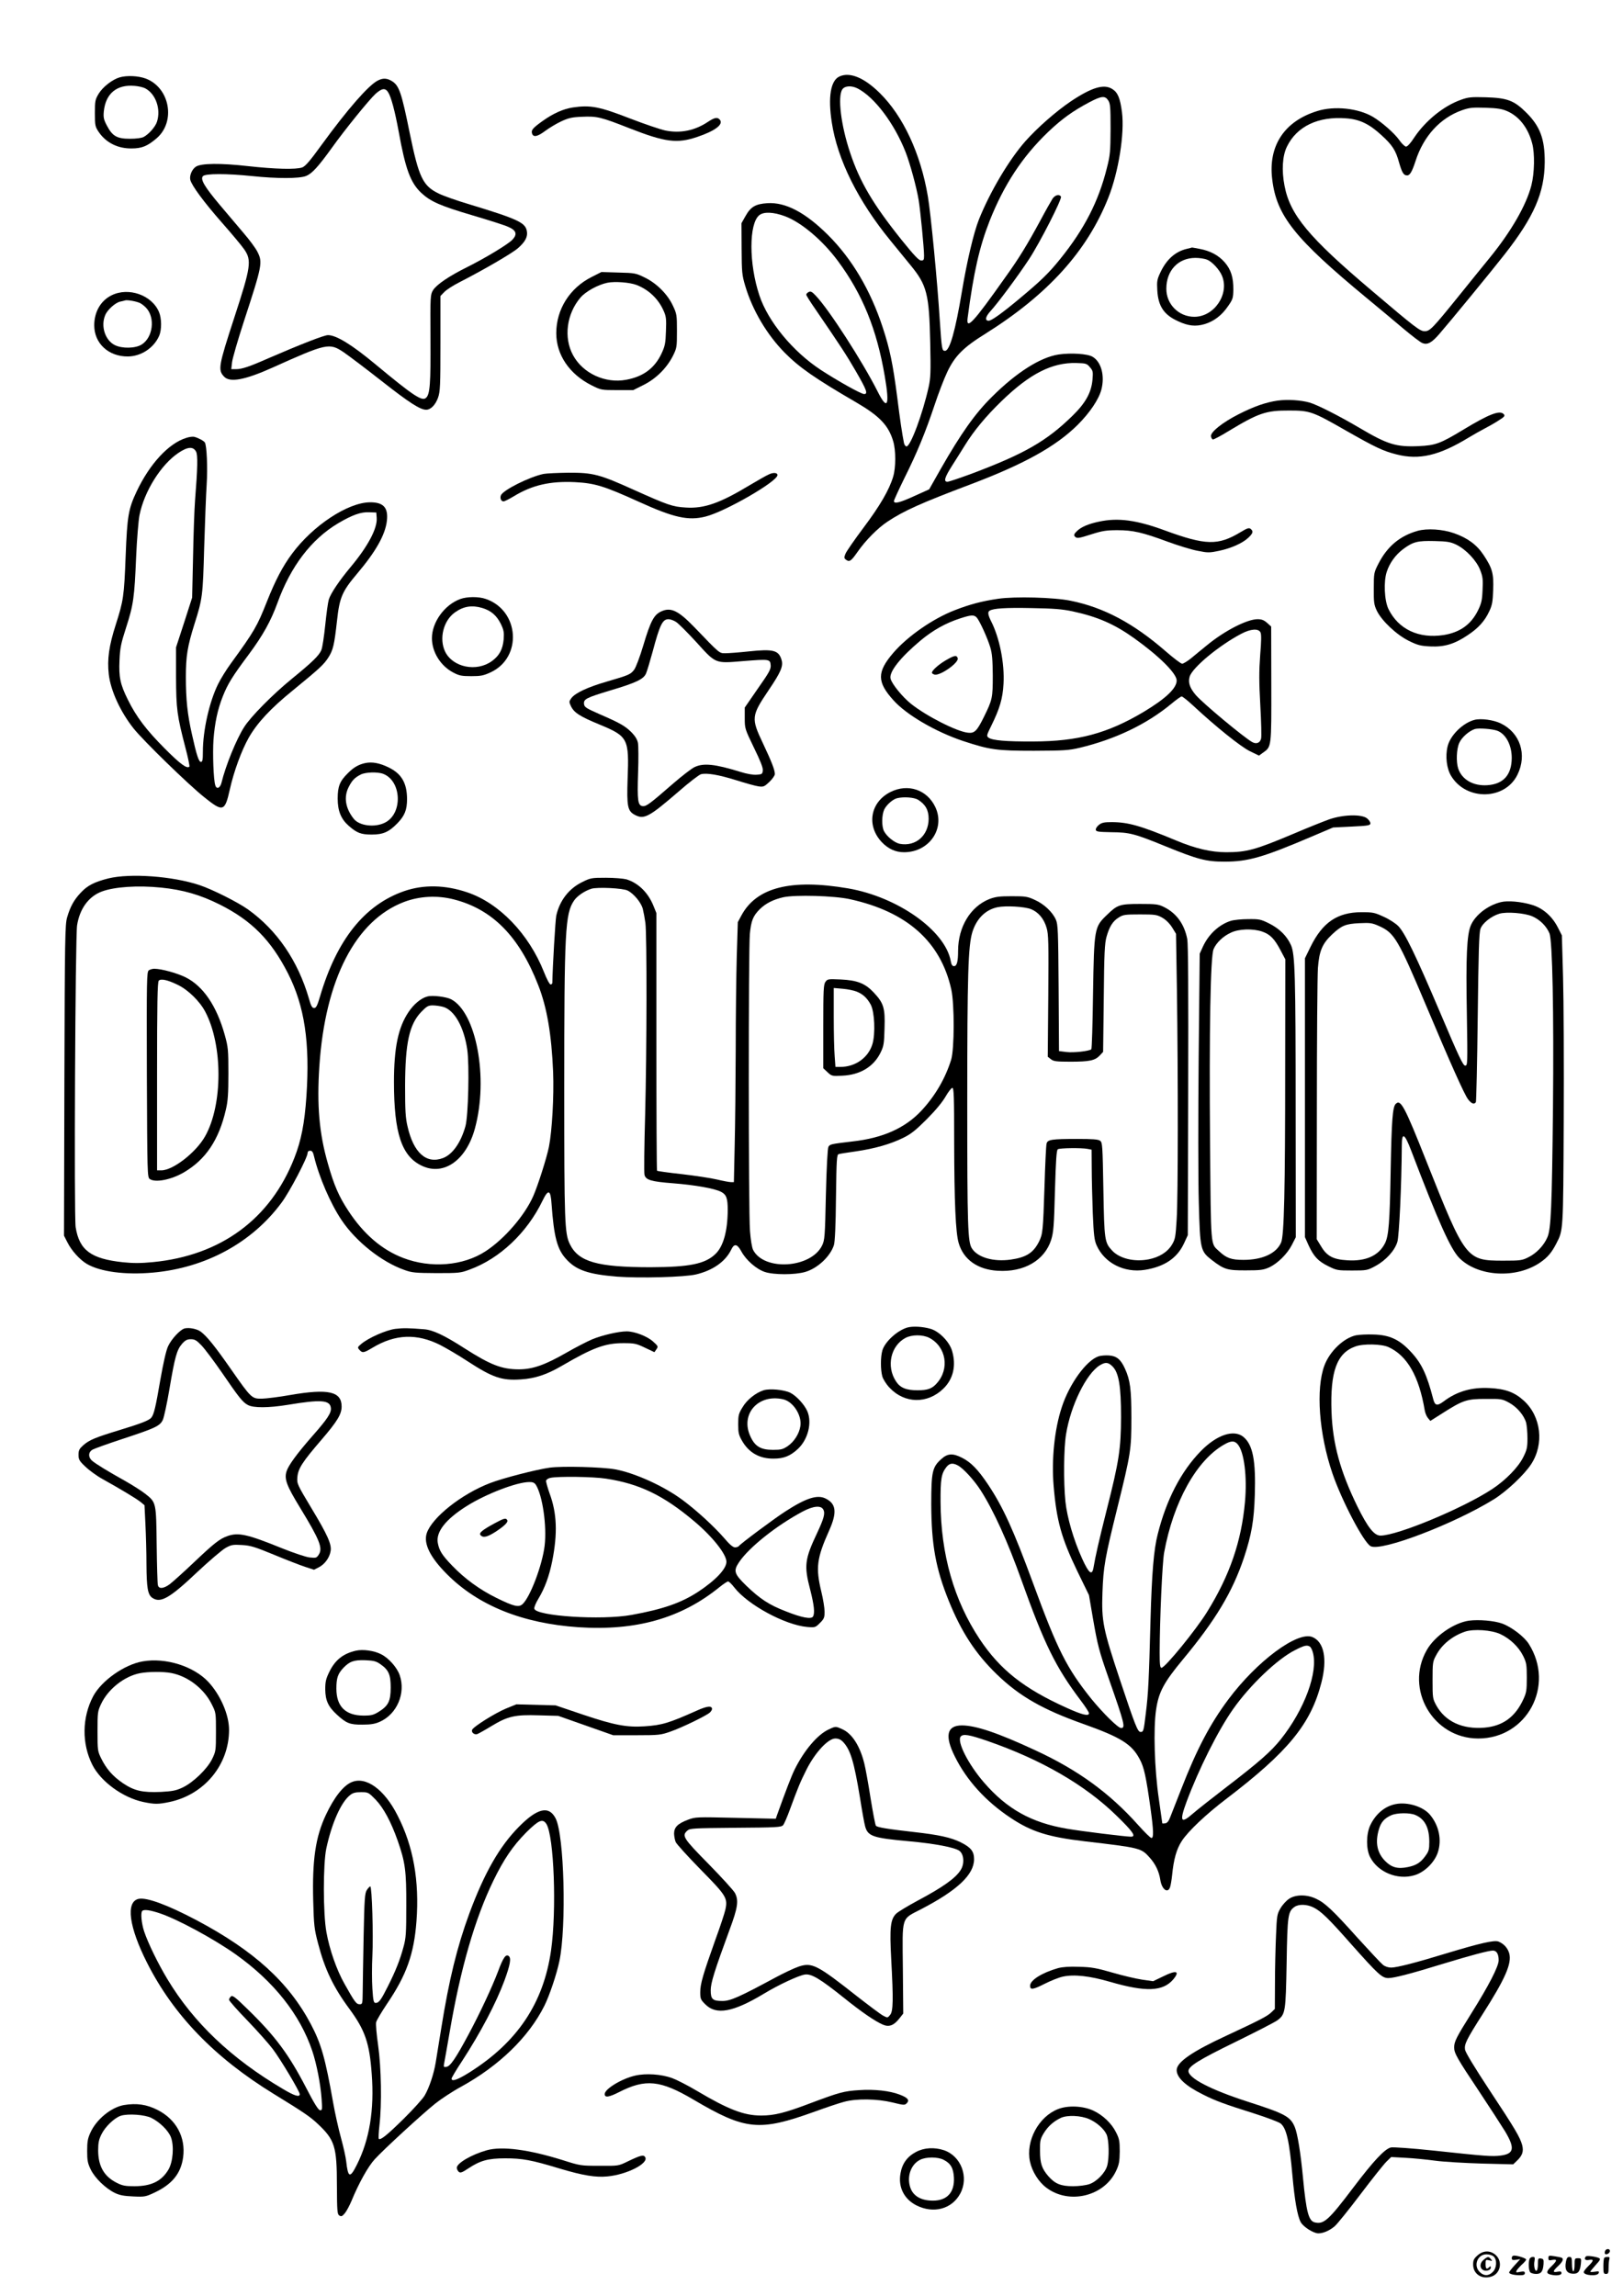
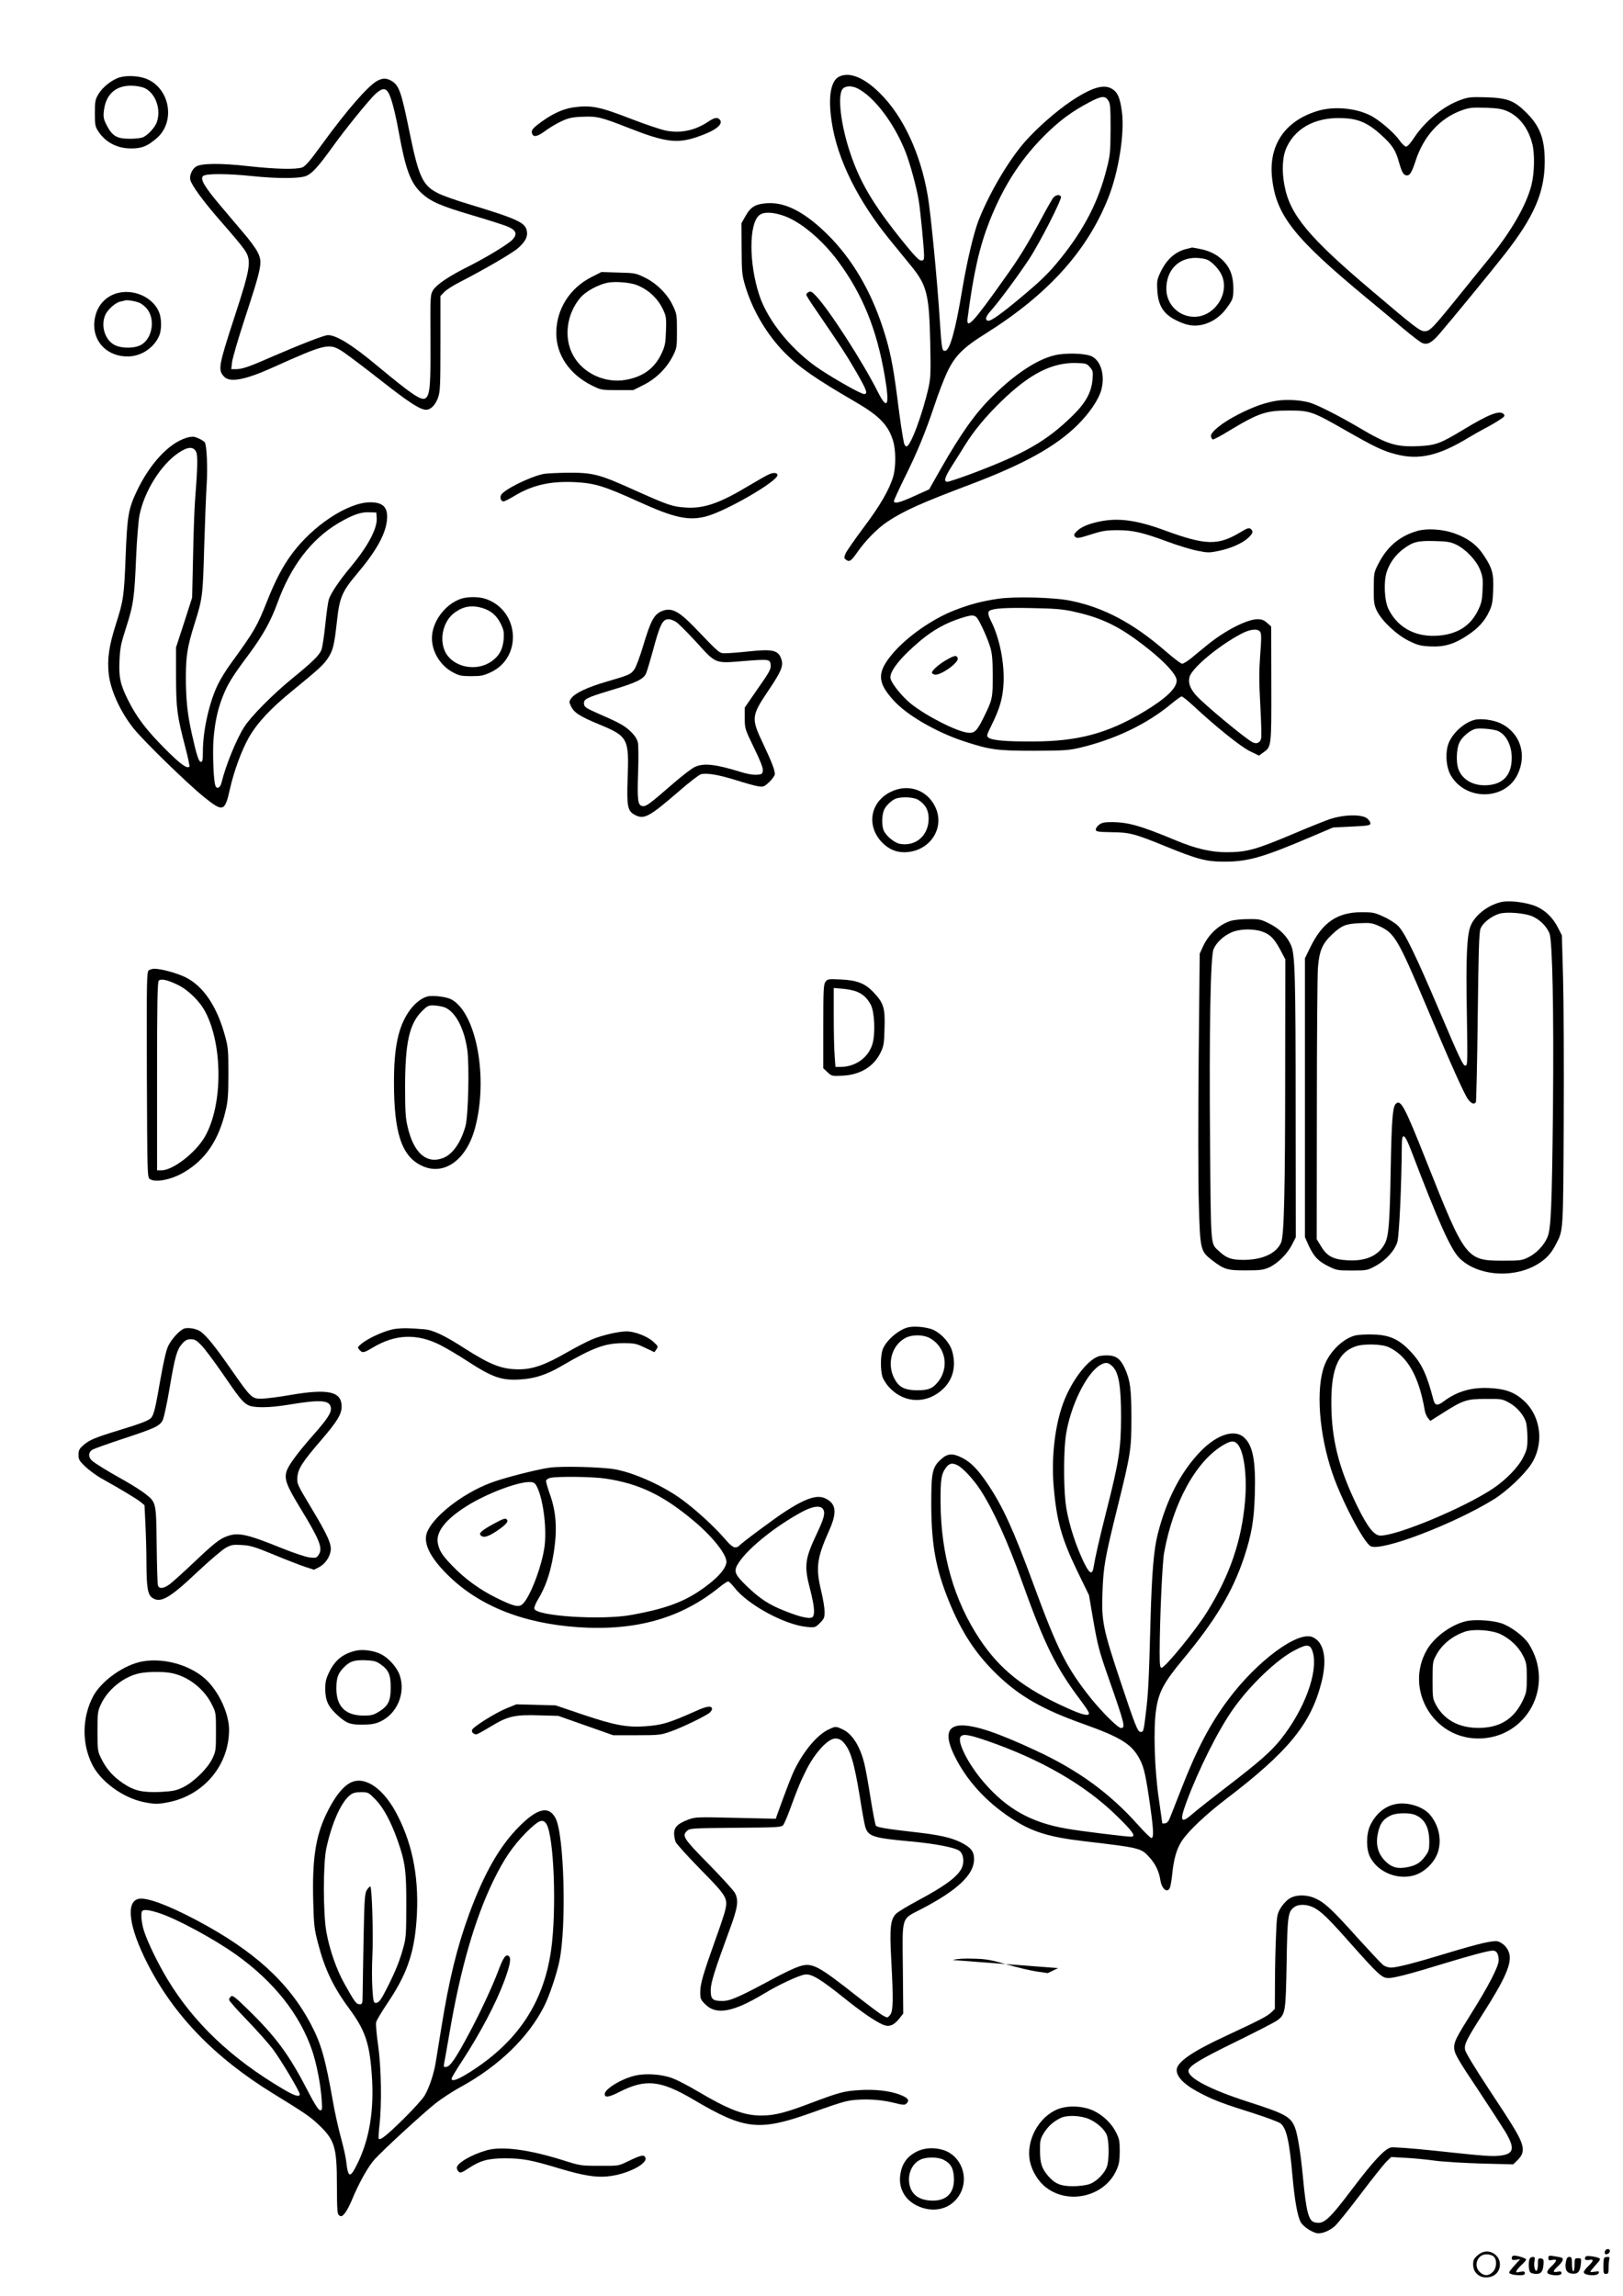
<svg xmlns="http://www.w3.org/2000/svg" version="1.0" width="1240pt" height="1754pt" viewBox="0 0 1240 1754" preserveAspectRatio="xMidYMid meet">
  <g transform="translate(0,1754) scale(0.1,-0.1)" fill="#000000" stroke="none">
    <path d="M6414 16956 c-68 -30 -89 -158 -59 -351 43 -284 202 -603 450 -905 47 -58 115 -141 151 -185 126 -153 143 -220 151 -591 5 -226 3 -273 -12 -340 -45 -203 -138 -454 -169 -454 -8 0 -17 12 -20 28 -14 72 -28 163 -51 347 -33 254 -56 367 -111 534 -93 284 -235 524 -418 706 -174 173 -324 251 -462 243 -92 -6 -128 -27 -168 -98 l-31 -55 1 -195 c1 -181 3 -201 28 -285 55 -185 165 -371 301 -509 112 -113 229 -195 547 -380 178 -104 246 -175 282 -296 21 -69 21 -201 0 -271 -30 -101 -102 -224 -226 -389 -68 -91 -130 -180 -138 -199 -12 -30 -12 -35 4 -47 26 -19 39 -10 87 59 62 89 154 182 229 232 127 84 254 141 635 285 410 155 653 290 819 455 93 93 161 194 181 270 27 105 -1 211 -68 250 -39 23 -165 31 -260 17 -140 -22 -321 -137 -507 -322 -130 -128 -238 -281 -395 -556 l-86 -152 -113 -51 c-114 -52 -156 -62 -156 -38 0 7 36 85 79 173 99 198 162 353 231 559 29 88 73 203 98 255 57 120 122 186 288 289 479 300 780 632 942 1041 78 196 125 491 104 653 -14 108 -32 151 -74 177 -64 41 -158 12 -318 -95 -112 -76 -255 -201 -347 -305 -125 -142 -270 -387 -354 -597 -40 -101 -91 -318 -129 -545 -51 -306 -94 -458 -130 -458 -23 0 -25 11 -40 235 -18 292 -69 817 -91 945 -55 327 -189 614 -368 790 -119 117 -228 162 -307 126z m139 -92 c128 -66 280 -267 366 -486 34 -87 84 -270 100 -368 13 -79 41 -368 41 -422 0 -33 -3 -38 -22 -38 -18 0 -54 39 -151 159 -217 271 -318 442 -392 665 -70 208 -97 430 -59 484 19 27 70 30 117 6z m1914 -91 c16 -24 18 -52 18 -218 -1 -172 -3 -200 -28 -297 -63 -255 -172 -467 -355 -694 -89 -111 -150 -170 -321 -312 -126 -105 -206 -162 -227 -162 -32 0 -25 31 14 74 57 62 212 271 294 396 83 126 254 462 244 478 -13 21 -44 13 -64 -15 -10 -16 -54 -93 -96 -172 -96 -177 -160 -283 -263 -426 -250 -354 -303 -410 -290 -312 46 348 90 541 168 740 110 277 250 490 446 678 105 100 188 160 316 228 93 49 120 51 144 14z m-2469 -885 c125 -47 287 -184 404 -342 187 -252 297 -521 358 -881 39 -227 20 -265 -55 -115 -114 226 -372 627 -473 732 -28 30 -39 35 -54 27 -10 -5 -18 -14 -18 -20 0 -6 30 -54 67 -107 199 -291 237 -349 312 -478 83 -144 94 -174 63 -174 -23 0 -200 99 -332 185 -213 140 -402 369 -468 568 -81 242 -81 549 -1 613 34 28 108 25 197 -8z m2329 -1153 c23 -26 25 -35 20 -93 -8 -99 -52 -180 -155 -280 -198 -193 -366 -289 -770 -441 -90 -33 -172 -61 -183 -61 -31 0 -23 31 34 121 30 46 74 118 100 159 66 107 159 220 278 335 217 211 388 297 572 292 74 -2 81 -4 104 -32z" />
    <path d="M914 16949 c-55 -16 -127 -72 -159 -123 -28 -47 -30 -56 -30 -150 0 -95 2 -103 29 -144 56 -82 145 -127 251 -126 79 0 122 18 192 78 148 128 100 387 -84 456 -57 21 -144 25 -199 9z m194 -83 c82 -42 123 -160 91 -257 -13 -39 -62 -94 -101 -115 -17 -9 -57 -14 -106 -14 -98 0 -133 20 -175 100 -25 47 -28 63 -24 108 14 138 99 208 235 196 30 -2 66 -11 80 -18z" />
    <path d="M2885 16924 c-71 -37 -231 -220 -429 -492 -89 -123 -123 -162 -147 -171 -49 -17 -205 -13 -414 10 -212 24 -358 22 -398 -4 -30 -19 -51 -69 -43 -101 11 -44 103 -169 241 -326 75 -85 152 -177 171 -205 58 -84 51 -133 -75 -518 -122 -374 -127 -403 -79 -454 44 -47 158 -26 368 68 416 187 436 192 546 118 38 -26 168 -124 289 -219 210 -165 295 -220 341 -220 35 0 71 37 91 93 16 47 18 89 18 414 l0 362 29 30 c16 17 70 52 120 77 180 92 400 220 443 258 56 49 77 88 68 132 -12 64 -70 91 -445 205 -91 27 -193 63 -227 80 -123 59 -153 123 -223 464 -63 311 -81 361 -135 395 -39 24 -70 25 -110 4z m80 -88 c23 -35 52 -143 81 -301 52 -288 90 -390 172 -468 72 -67 145 -99 392 -172 122 -36 245 -75 271 -87 64 -27 74 -57 33 -100 -34 -35 -202 -137 -346 -209 -139 -69 -232 -133 -259 -175 -21 -35 -22 -42 -20 -372 2 -343 -4 -422 -33 -450 -30 -31 -96 13 -391 258 -177 147 -296 220 -359 220 -30 0 -211 -71 -456 -177 -147 -65 -202 -83 -247 -83 l-36 0 6 53 c3 28 44 170 91 314 140 428 144 449 102 531 -13 26 -60 90 -105 142 -44 52 -126 149 -182 215 -115 137 -150 195 -129 219 17 21 181 21 375 1 192 -20 363 -20 414 1 45 18 92 70 196 214 99 139 286 369 334 413 48 43 74 47 96 13z" />
    <path d="M11160 16777 c-132 -47 -271 -161 -356 -289 -27 -42 -51 -68 -62 -68 -9 1 -33 23 -52 51 -35 50 -134 137 -200 176 -111 66 -294 86 -425 45 -252 -77 -377 -266 -345 -522 33 -278 172 -452 721 -906 86 -71 211 -175 278 -232 68 -57 134 -108 149 -113 38 -15 71 3 128 69 76 87 411 495 498 607 226 288 306 473 308 705 1 178 -35 275 -142 381 -93 92 -144 111 -310 116 -112 3 -132 1 -190 -20z m355 -86 c92 -40 160 -128 191 -246 21 -76 18 -228 -6 -321 -39 -152 -155 -353 -319 -554 -47 -58 -155 -190 -239 -295 -198 -245 -218 -265 -257 -265 -36 0 -68 24 -406 311 -480 406 -623 578 -665 800 -23 118 -16 230 19 300 75 154 239 232 452 215 102 -7 177 -43 269 -128 84 -76 110 -117 135 -209 23 -79 35 -99 62 -99 21 0 38 30 64 110 61 190 188 329 355 388 57 20 79 22 180 19 91 -3 126 -9 165 -26z" />
    <path d="M4376 16719 c-72 -11 -149 -45 -230 -103 -77 -55 -89 -70 -81 -96 10 -31 42 -24 102 21 30 22 84 55 121 72 56 26 82 32 159 35 114 5 142 -1 363 -88 273 -107 364 -118 517 -66 137 46 202 96 173 131 -18 22 -40 18 -90 -15 -101 -68 -213 -90 -326 -67 -38 8 -159 49 -268 91 -237 92 -304 105 -440 85z" />
    <path d="M9067 15639 c-87 -21 -153 -79 -200 -177 -27 -57 -29 -70 -25 -140 7 -122 51 -187 159 -236 77 -36 134 -42 202 -22 71 21 132 67 180 138 35 50 39 61 40 124 1 94 -18 155 -66 210 -47 54 -111 88 -192 103 -32 6 -59 11 -59 10 -1 -1 -18 -5 -39 -10z m156 -83 c38 -15 94 -76 113 -122 59 -140 -59 -314 -211 -314 -119 0 -215 96 -214 215 0 139 91 235 222 235 32 0 72 -6 90 -14z" />
    <path d="M4520 15424 c-167 -84 -270 -247 -270 -429 0 -166 101 -314 271 -399 70 -35 74 -36 194 -36 l123 0 80 40 c95 48 176 128 224 223 29 59 30 66 30 189 0 121 -1 130 -31 193 -40 87 -124 171 -215 215 -67 33 -75 35 -200 38 l-131 4 -75 -38z m344 -61 c94 -37 167 -107 207 -199 18 -40 21 -62 17 -153 -3 -93 -7 -114 -34 -172 -53 -112 -139 -176 -270 -200 -160 -30 -331 49 -406 188 -73 134 -49 316 57 440 39 46 133 98 205 113 58 12 172 3 224 -17z" />
    <path d="M852 15284 c-83 -41 -132 -127 -132 -229 0 -138 109 -239 257 -238 102 1 200 66 240 160 19 47 18 131 -2 179 -54 130 -233 193 -363 128z m218 -59 c14 -7 35 -24 47 -37 70 -75 52 -226 -35 -280 -48 -30 -149 -32 -205 -4 -74 37 -109 145 -73 229 16 40 77 95 114 103 15 3 32 7 37 9 17 6 88 -7 115 -20z" />
    <path d="M9762 14480 c-90 -13 -181 -44 -302 -106 -120 -61 -213 -135 -208 -167 2 -11 8 -22 14 -24 5 -2 59 26 119 63 230 139 287 159 465 158 158 0 178 -7 433 -153 223 -127 283 -156 386 -182 175 -45 327 -9 556 131 35 21 88 51 117 66 29 15 77 42 106 61 45 28 52 36 42 48 -29 35 -112 3 -313 -119 -174 -105 -209 -118 -341 -124 -169 -7 -235 13 -445 137 -161 95 -327 179 -386 196 -68 19 -167 25 -243 15z" />
    <path d="M1423 14195 c-134 -41 -279 -198 -379 -409 -63 -134 -72 -186 -84 -492 -12 -312 -17 -342 -76 -527 -51 -159 -66 -263 -53 -377 14 -125 89 -288 190 -415 76 -95 419 -429 541 -526 142 -114 156 -109 194 61 31 139 90 299 145 396 65 113 165 221 336 360 204 167 236 196 272 252 36 57 45 94 66 282 19 176 39 222 151 355 145 171 218 300 230 408 11 100 -27 141 -130 140 -169 -2 -435 -177 -595 -393 -70 -94 -127 -202 -192 -366 -74 -187 -96 -226 -273 -469 -36 -49 -81 -122 -100 -161 -67 -136 -116 -354 -116 -516 0 -62 -3 -78 -15 -78 -16 0 -33 50 -69 213 -34 150 -46 264 -46 435 0 160 12 234 66 406 61 192 64 215 74 586 6 190 14 406 19 480 8 126 1 296 -14 320 -7 12 -50 35 -80 43 -11 3 -39 0 -62 -8z m75 -105 c14 -26 12 -123 -8 -375 -5 -66 -12 -259 -15 -430 l-7 -310 -61 -190 -62 -190 0 -225 c1 -247 7 -293 72 -543 20 -75 33 -140 30 -143 -18 -19 -71 20 -191 141 -137 138 -214 238 -279 370 -58 116 -70 173 -64 300 4 95 11 129 50 250 57 176 64 231 77 540 6 138 18 282 26 321 37 183 165 386 298 475 70 47 112 50 134 9z m1380 -506 c6 -80 -67 -217 -198 -374 -87 -104 -154 -203 -168 -250 -6 -19 -18 -106 -27 -194 -9 -87 -22 -174 -30 -192 -17 -41 -68 -91 -225 -219 -147 -120 -314 -289 -364 -368 -60 -93 -142 -295 -174 -427 -10 -40 -37 -52 -47 -19 -14 42 -21 242 -14 348 10 129 31 230 71 331 38 96 74 154 198 320 109 147 169 255 220 395 101 279 258 485 462 607 108 64 175 88 238 85 l55 -2 3 -41z" />
    <path d="M4154 13920 c-108 -22 -312 -124 -327 -164 -9 -22 2 -46 20 -46 8 0 44 18 80 40 141 85 276 116 466 107 152 -8 221 -29 488 -150 268 -122 378 -146 509 -113 149 37 550 268 550 317 0 19 -32 22 -68 4 -21 -9 -84 -46 -142 -80 -230 -139 -350 -181 -490 -172 -102 6 -136 18 -399 136 -261 118 -311 131 -500 130 -80 -1 -164 -5 -187 -9z" />
    <path d="M8395 13555 c-80 -17 -134 -40 -167 -72 -21 -20 -25 -30 -17 -40 16 -18 26 -17 132 17 79 25 110 30 194 30 118 0 190 -16 387 -89 76 -28 177 -59 224 -68 79 -16 91 -16 164 -1 95 20 182 59 226 101 36 34 39 49 17 67 -12 10 -26 6 -77 -25 -173 -104 -266 -101 -578 13 -217 80 -359 99 -505 67z" />
    <path d="M10831 13485 c-135 -38 -232 -119 -299 -250 -35 -68 -36 -73 -36 -190 -1 -107 2 -125 23 -170 38 -78 151 -184 244 -230 69 -34 90 -39 165 -43 107 -5 184 18 284 85 81 53 132 109 166 183 22 46 27 73 30 162 5 127 -6 167 -73 268 -53 80 -122 130 -226 167 -89 31 -206 38 -278 18z m294 -105 c75 -36 157 -123 184 -195 20 -51 22 -73 18 -152 -3 -79 -9 -103 -36 -158 -53 -106 -137 -166 -262 -186 -190 -29 -345 44 -421 199 -31 64 -38 209 -13 284 22 68 68 131 126 174 76 56 109 64 239 61 97 -2 123 -7 165 -27z" />
    <path d="M3516 12964 c-120 -44 -216 -177 -216 -299 0 -106 66 -212 164 -263 44 -23 63 -27 136 -27 73 0 94 4 148 29 245 113 221 473 -37 561 -55 19 -143 18 -195 -1z m168 -68 c67 -20 110 -57 142 -121 23 -48 26 -64 22 -120 -7 -75 -33 -124 -90 -165 -117 -85 -298 -48 -357 72 -48 100 -13 239 76 301 65 46 129 56 207 33z" />
    <path d="M7625 12966 c-122 -18 -211 -41 -330 -87 -168 -65 -361 -199 -471 -327 -125 -146 -124 -222 2 -361 100 -112 322 -241 531 -311 207 -68 256 -75 543 -75 229 1 265 3 350 23 271 65 509 179 696 333 39 33 76 59 82 59 7 0 47 -32 90 -72 172 -160 358 -309 429 -345 l72 -35 30 22 c66 46 65 39 64 525 l-1 439 -31 28 c-24 21 -41 28 -74 28 -80 -1 -247 -86 -382 -196 -44 -36 -102 -83 -128 -105 -27 -21 -56 -39 -65 -39 -10 0 -66 43 -126 95 -246 214 -473 335 -726 386 -125 26 -427 34 -555 15z m570 -96 c190 -41 319 -97 470 -205 192 -137 325 -270 325 -323 0 -60 -84 -139 -254 -241 -276 -164 -501 -224 -841 -225 -208 -1 -313 8 -342 29 -17 13 -16 17 21 92 64 130 87 207 93 319 9 156 -30 353 -96 481 -23 47 -26 69 -10 78 28 18 123 24 319 20 172 -3 235 -8 315 -25z m-732 -48 c22 -25 81 -154 103 -227 14 -46 18 -95 19 -215 0 -171 -3 -185 -67 -315 -54 -110 -73 -128 -123 -122 -85 9 -314 125 -434 220 -66 53 -147 152 -157 193 -13 51 75 162 229 291 95 79 191 133 302 169 86 28 107 29 128 6z m2167 -112 c8 -14 7 -65 -2 -175 -9 -123 -9 -202 1 -383 7 -125 10 -239 6 -254 -8 -33 -36 -44 -67 -27 -60 32 -381 299 -433 361 -45 53 -59 95 -46 139 21 70 224 238 395 328 70 37 130 42 146 11z" />
    <path d="M7224 12495 c-57 -34 -104 -77 -104 -94 0 -5 9 -11 20 -14 43 -11 190 93 177 126 -9 25 -26 21 -93 -18z" />
    <path d="M5053 12870 c-56 -25 -82 -72 -138 -260 -26 -87 -57 -169 -70 -186 -28 -36 -39 -41 -207 -90 -146 -42 -242 -87 -272 -126 -19 -26 -19 -30 -4 -62 24 -50 67 -78 217 -140 220 -91 228 -107 216 -418 -7 -208 0 -244 56 -273 70 -37 108 -16 333 178 80 70 157 129 172 133 45 11 134 -4 269 -46 72 -23 148 -44 171 -47 37 -5 44 -2 82 34 23 22 42 49 42 60 0 31 -24 93 -91 235 -91 192 -89 209 43 405 94 139 114 185 99 233 -22 73 -63 84 -250 64 -75 -8 -155 -14 -179 -14 -47 0 -40 -6 -237 199 -123 127 -179 154 -252 121z m111 -80 c18 -11 87 -80 155 -154 152 -168 142 -164 359 -146 200 16 206 15 210 -30 3 -31 -10 -55 -98 -180 l-100 -145 0 -81 c0 -79 1 -82 70 -225 49 -100 70 -153 68 -174 -3 -28 -6 -30 -47 -33 -27 -2 -75 6 -125 22 -194 60 -282 69 -350 36 -23 -11 -97 -68 -165 -127 -178 -155 -203 -173 -230 -171 -38 4 -43 42 -36 254 4 105 3 208 -1 229 -5 26 -21 52 -49 81 -50 49 -86 70 -245 139 -102 45 -115 53 -118 77 -4 38 17 48 198 103 199 59 258 87 276 131 8 18 30 93 50 165 56 210 76 249 122 249 13 0 39 -9 56 -20z" />
    <path d="M11265 12041 c-88 -23 -185 -118 -205 -202 -19 -77 -7 -172 28 -228 117 -190 412 -183 506 12 75 153 20 320 -128 391 -55 27 -152 40 -201 27z m175 -83 c65 -25 110 -109 110 -208 -1 -130 -64 -200 -187 -208 -107 -7 -193 42 -222 127 -17 52 -13 150 8 196 19 43 74 91 119 106 30 9 134 1 172 -13z" />
-     <path d="M2790 11711 c-50 -11 -89 -33 -133 -78 -61 -60 -77 -100 -77 -193 0 -94 25 -156 84 -208 63 -55 94 -67 176 -67 88 0 132 20 197 87 55 57 73 102 73 185 -1 123 -43 194 -143 242 -69 33 -124 43 -177 32z m137 -82 c142 -54 152 -304 14 -373 -77 -39 -195 -25 -238 29 -64 80 -78 167 -39 243 26 51 45 71 91 95 35 19 130 22 172 6z" />
    <path d="M6803 11490 c-155 -78 -185 -258 -65 -384 48 -50 104 -76 168 -76 192 -1 318 180 240 345 -63 133 -209 182 -343 115z m211 -59 c57 -36 81 -79 81 -146 -1 -128 -99 -213 -220 -191 -40 8 -99 55 -121 97 -19 37 -18 123 2 166 18 36 65 78 99 86 51 12 129 6 159 -12z" />
    <path d="M10155 11281 c-44 -16 -165 -64 -270 -109 -292 -123 -359 -142 -516 -142 -116 0 -236 28 -384 90 -271 113 -367 140 -493 140 -55 0 -75 -4 -96 -21 -15 -12 -26 -29 -24 -38 3 -14 20 -16 118 -18 141 -1 178 -11 418 -109 243 -99 308 -116 447 -116 180 0 293 32 670 193 l160 68 143 7 c127 6 142 9 142 25 0 10 -12 27 -26 38 -42 33 -183 29 -289 -8z" />
-     <path d="M828 10830 c-107 -27 -160 -54 -211 -109 -52 -55 -80 -106 -104 -188 -16 -53 -18 -160 -21 -1245 l-3 -1187 26 -51 c32 -64 96 -134 149 -165 103 -60 293 -85 505 -66 402 36 756 228 982 534 61 81 199 345 199 379 0 11 7 18 20 18 14 0 22 -10 29 -42 38 -158 126 -363 212 -490 110 -163 305 -318 479 -379 58 -21 83 -23 245 -24 171 0 184 1 253 27 229 83 439 281 557 526 44 91 62 85 69 -25 18 -251 43 -346 111 -420 76 -85 169 -117 390 -135 175 -13 516 -4 603 17 130 31 225 99 269 190 23 48 45 44 77 -14 36 -67 114 -135 179 -157 68 -23 231 -23 309 0 94 27 191 118 219 204 8 24 14 148 16 364 4 295 6 328 21 332 9 3 68 12 131 21 143 21 264 55 361 103 60 29 96 58 180 142 67 67 119 130 144 173 21 37 45 67 52 67 12 0 14 -70 14 -412 1 -459 11 -697 35 -775 37 -125 145 -201 297 -210 201 -13 359 79 409 236 18 58 22 105 29 375 7 236 12 311 22 317 15 10 181 12 227 3 l31 -6 1 -142 c0 -77 4 -231 8 -342 7 -167 12 -208 29 -246 60 -136 211 -213 369 -188 150 24 247 90 299 202 l29 63 3 1101 c2 753 0 1120 -7 1160 -22 114 -82 198 -177 245 -44 22 -61 24 -184 24 -155 0 -173 -6 -253 -84 -96 -92 -98 -101 -106 -603 -3 -229 -9 -419 -13 -423 -14 -14 -136 -28 -190 -21 l-57 7 -3 482 c-3 438 -5 486 -21 522 -26 59 -91 120 -161 151 -56 26 -71 28 -176 28 -96 0 -124 -4 -172 -22 -144 -58 -237 -212 -238 -393 0 -84 -9 -119 -31 -119 -13 0 -20 10 -25 38 -42 234 -406 491 -785 556 -436 74 -698 8 -814 -206 l-28 -52 -8 -260 c-4 -144 -8 -466 -8 -716 -1 -250 -4 -580 -8 -732 l-6 -278 -23 0 c-12 0 -60 9 -106 20 -46 11 -166 29 -268 41 -102 11 -187 23 -190 26 -3 2 -5 446 -5 986 l0 982 -23 57 c-41 100 -115 173 -206 201 -23 6 -93 12 -156 12 -110 0 -118 -1 -182 -33 -102 -50 -172 -141 -198 -256 -7 -34 -28 -389 -30 -513 0 -7 -6 -13 -13 -13 -8 0 -30 41 -51 95 -116 292 -342 527 -587 609 -169 57 -333 60 -481 9 -302 -105 -515 -370 -643 -805 -21 -71 -30 -88 -45 -88 -15 0 -24 15 -40 73 -84 288 -243 521 -465 680 -79 56 -272 153 -371 186 -204 68 -528 92 -696 51z m402 -70 c169 -17 300 -55 450 -130 243 -122 391 -272 520 -525 127 -250 169 -529 141 -940 -14 -206 -40 -338 -92 -470 -182 -466 -562 -746 -1081 -796 -93 -9 -150 -9 -228 -1 -245 26 -334 92 -362 268 -13 84 -3 2218 11 2306 20 127 89 221 189 258 96 36 275 48 452 30z m3566 -23 c47 -24 102 -91 115 -139 6 -24 15 -72 20 -108 12 -95 11 -968 -2 -1466 -7 -237 -9 -444 -5 -458 10 -40 51 -52 221 -65 164 -13 314 -39 364 -65 41 -21 51 -50 51 -139 -1 -160 -33 -277 -93 -335 -79 -77 -199 -101 -497 -102 -406 0 -550 41 -616 176 -40 81 -43 167 -43 1184 0 1214 7 1341 75 1441 24 35 79 73 132 90 45 14 243 5 278 -14z m1699 -66 c436 -96 692 -325 773 -689 25 -115 24 -454 -1 -537 -45 -144 -122 -276 -228 -390 -124 -132 -293 -208 -524 -234 -168 -20 -174 -21 -186 -42 -6 -12 -14 -156 -19 -364 -7 -323 -9 -347 -29 -389 -85 -174 -443 -197 -527 -34 -9 18 -19 78 -24 146 -12 151 -12 2148 -1 2268 10 101 24 137 76 189 45 44 101 73 179 91 90 20 391 12 511 -15z m-3029 -1 c296 -75 501 -283 646 -655 67 -170 102 -377 114 -665 7 -182 -8 -449 -32 -570 -18 -88 -84 -295 -120 -377 -65 -148 -220 -327 -364 -421 -171 -112 -419 -132 -630 -51 -162 62 -302 182 -418 359 -72 109 -110 195 -157 362 -66 229 -85 445 -65 743 44 665 278 1116 649 1256 118 44 251 51 377 19z m4412 -75 c56 -23 98 -73 118 -142 15 -50 16 -111 13 -521 l-4 -464 24 -19 c20 -16 40 -19 150 -19 145 0 187 9 223 47 l26 28 5 410 c3 345 7 419 21 469 22 78 48 120 94 148 33 21 49 23 162 23 115 0 129 -2 170 -25 28 -16 55 -43 75 -74 l30 -49 7 -441 c9 -654 9 -1570 -2 -1739 -8 -133 -11 -153 -35 -193 -34 -58 -98 -98 -180 -114 -109 -21 -220 6 -277 66 -59 63 -61 77 -68 468 -6 335 -7 359 -25 372 -14 11 -58 14 -174 14 -197 0 -228 -5 -235 -36 -4 -13 -11 -163 -16 -332 -11 -335 -13 -358 -42 -417 -43 -85 -97 -120 -217 -137 -131 -18 -250 16 -295 85 -32 48 -36 162 -36 1112 0 987 7 1200 39 1305 32 103 101 171 192 190 63 13 207 5 257 -15z" />
    <path d="M1137 10128 c-16 -12 -17 -67 -15 -796 3 -763 4 -784 22 -798 42 -30 164 -6 260 50 168 98 269 249 322 481 15 63 19 120 19 275 0 182 -2 201 -28 295 -62 222 -165 373 -300 440 -68 33 -182 64 -238 65 -14 0 -33 -6 -42 -12z m221 -111 c79 -38 168 -125 210 -205 135 -255 135 -711 -1 -952 -69 -123 -245 -260 -334 -260 l-33 0 0 718 c0 561 3 721 13 731 17 17 67 6 145 -32z" />
    <path d="M6306 10039 c-14 -21 -16 -63 -16 -341 l0 -318 33 -31 c31 -29 35 -30 112 -26 136 6 239 68 292 175 25 51 28 69 31 188 5 154 -6 191 -83 273 -65 69 -125 93 -251 99 -97 4 -102 4 -118 -19z m240 -74 c49 -20 80 -50 107 -100 29 -56 36 -219 13 -299 -31 -105 -130 -176 -246 -176 l-37 0 -6 83 c-4 45 -7 181 -7 301 l0 219 69 -6 c37 -3 86 -13 107 -22z" />
    <path d="M3265 9928 c-48 -12 -104 -59 -144 -119 -79 -118 -111 -273 -111 -534 0 -392 59 -569 215 -641 167 -78 339 45 404 288 104 384 10 885 -183 985 -37 19 -143 32 -181 21z m120 -79 c87 -24 160 -154 185 -327 17 -117 8 -507 -14 -585 -35 -125 -98 -215 -171 -243 -127 -48 -225 39 -271 240 -16 67 -19 121 -19 311 1 329 32 470 124 566 41 42 53 49 87 49 21 0 57 -5 79 -11z" />
    <path d="M11467 10649 c-99 -24 -194 -97 -229 -176 -31 -70 -39 -239 -31 -675 6 -389 6 -398 -13 -398 -16 0 -49 70 -188 398 -191 449 -273 618 -324 669 -20 20 -69 52 -110 70 -69 32 -82 35 -171 35 -184 -1 -297 -78 -389 -266 l-42 -86 0 -1065 0 -1065 28 -63 c40 -86 73 -121 150 -159 64 -32 72 -33 182 -33 112 0 117 1 178 34 81 44 147 117 168 184 14 47 32 431 34 735 0 107 21 96 72 -38 207 -543 302 -754 368 -820 143 -143 435 -159 617 -34 57 39 88 76 123 144 54 105 53 87 57 930 2 432 0 929 -5 1105 l-9 320 -31 61 c-44 86 -116 149 -201 173 -80 24 -183 33 -234 20z m241 -109 c57 -25 106 -73 130 -129 23 -55 34 -600 27 -1336 -8 -757 -15 -925 -43 -987 -27 -63 -84 -122 -145 -152 -48 -24 -60 -26 -196 -26 -278 1 -285 9 -583 759 -168 424 -197 477 -235 438 -23 -23 -31 -126 -38 -502 -7 -405 -15 -506 -44 -563 -48 -94 -146 -138 -287 -129 -108 6 -157 32 -201 107 l-33 54 1 981 c0 539 4 1030 8 1090 10 131 33 186 108 257 74 69 104 81 209 86 83 4 97 2 153 -23 114 -52 142 -98 354 -600 193 -458 295 -685 323 -722 26 -34 47 -42 60 -22 3 6 10 297 14 648 6 505 10 644 21 676 15 43 81 96 143 115 55 17 195 6 254 -20z" />
    <path d="M9404 10506 c-89 -28 -169 -101 -213 -196 l-25 -55 -8 -795 c-4 -437 -4 -935 1 -1105 10 -364 12 -372 102 -442 91 -70 117 -78 259 -77 108 0 132 3 175 22 66 30 140 103 176 174 l29 57 -1 953 c0 1059 -5 1209 -36 1279 -31 69 -86 124 -165 164 -66 33 -77 35 -162 34 -50 0 -109 -6 -132 -13z m239 -82 c61 -21 94 -55 140 -142 l37 -70 -1 -823 c0 -944 -8 -1286 -31 -1340 -36 -84 -143 -133 -288 -133 -94 0 -131 14 -188 68 -64 59 -60 16 -67 822 -7 864 3 1430 27 1484 21 49 73 99 133 126 61 29 167 32 238 8z" />
    <path d="M6931 7399 c-79 -24 -172 -111 -190 -176 -14 -49 -14 -147 0 -197 6 -21 30 -60 55 -86 115 -123 290 -126 412 -7 75 73 99 176 66 288 -20 69 -97 148 -163 168 -61 18 -139 22 -180 10z m168 -78 c130 -67 159 -238 57 -349 -35 -40 -70 -52 -146 -52 -87 0 -133 19 -165 69 -75 114 -40 271 73 331 49 26 131 26 181 1z" />
    <path d="M1413 7393 c-34 -7 -102 -79 -129 -137 -15 -32 -36 -126 -59 -256 -36 -210 -49 -265 -69 -289 -16 -21 -81 -46 -246 -96 -183 -56 -227 -74 -274 -115 -30 -27 -36 -38 -36 -73 0 -36 6 -47 53 -91 29 -28 88 -71 132 -95 133 -74 258 -149 290 -175 l29 -24 7 -143 c4 -79 8 -218 8 -309 1 -179 10 -231 44 -255 63 -44 133 -4 347 199 91 85 187 167 214 182 43 24 56 26 125 22 66 -4 98 -14 246 -75 94 -39 200 -80 237 -92 l67 -22 39 20 c44 23 80 73 88 123 9 51 -24 124 -147 328 -109 182 -111 186 -107 237 6 65 36 113 185 286 120 140 153 194 153 253 0 115 -101 138 -392 88 -84 -15 -181 -27 -215 -28 -79 -1 -82 1 -237 223 -124 178 -187 256 -234 290 -29 20 -83 31 -119 24z m127 -131 c25 -26 93 -117 152 -202 134 -196 162 -231 201 -252 43 -24 159 -23 307 1 253 42 322 37 328 -25 4 -37 -27 -84 -140 -212 -120 -137 -185 -226 -199 -272 -18 -59 1 -109 103 -276 151 -248 176 -310 143 -360 -16 -25 -21 -26 -69 -21 -29 3 -121 34 -211 70 -266 108 -334 123 -418 93 -59 -21 -101 -54 -257 -202 -80 -76 -163 -150 -184 -166 -48 -35 -84 -37 -90 -5 -3 12 -7 150 -9 307 -4 325 -3 323 -88 390 -28 22 -96 65 -152 97 -133 74 -226 131 -255 156 -28 26 -28 62 1 81 12 9 117 46 232 84 252 83 287 99 309 146 9 19 32 126 51 238 41 243 56 297 96 343 25 28 39 35 67 35 30 0 44 -8 82 -48z" />
    <path d="M3020 7389 c-70 -9 -204 -68 -260 -115 -29 -25 -30 -27 -14 -45 23 -26 33 -24 100 16 173 104 338 111 517 21 45 -23 139 -78 209 -124 192 -125 262 -149 407 -139 110 7 199 37 314 104 238 139 331 173 469 173 86 0 99 -3 166 -35 l72 -34 15 22 c15 21 14 24 -25 59 -45 41 -142 78 -202 78 -61 0 -187 -29 -264 -61 -40 -17 -127 -62 -195 -101 -164 -94 -258 -128 -365 -128 -130 0 -217 34 -414 160 -155 100 -243 141 -309 146 -123 10 -159 10 -221 3z" />
    <path d="M10360 7340 c-93 -20 -200 -121 -241 -230 -67 -178 -42 -524 61 -825 72 -210 239 -528 292 -556 80 -43 635 169 941 358 98 61 232 187 285 268 101 154 77 364 -55 485 -71 65 -141 91 -263 97 -136 7 -248 -25 -349 -101 -51 -38 -68 -34 -81 17 -49 189 -89 274 -172 362 -86 93 -162 128 -283 131 -49 2 -110 -1 -135 -6z m248 -90 c143 -65 233 -222 277 -482 3 -20 14 -47 24 -59 l19 -23 90 57 c160 102 188 111 332 111 120 1 127 0 180 -29 60 -33 114 -96 130 -153 5 -20 10 -73 10 -118 0 -71 -4 -89 -32 -145 -38 -77 -134 -175 -235 -242 -220 -146 -726 -357 -856 -357 -48 0 -97 62 -176 222 -132 270 -189 479 -198 723 -11 309 41 450 183 500 60 22 200 19 252 -5z" />
    <path d="M8395 7180 c-93 -29 -225 -210 -283 -390 -56 -169 -79 -400 -62 -601 22 -265 60 -400 180 -649 l90 -185 29 -170 c37 -214 47 -253 122 -467 122 -348 129 -378 94 -378 -23 0 -140 116 -228 224 -187 234 -257 372 -443 879 -151 411 -231 586 -345 757 -77 115 -131 170 -198 204 -72 37 -112 34 -160 -10 -68 -61 -76 -97 -76 -344 1 -310 34 -492 134 -739 96 -237 204 -403 366 -560 172 -167 351 -270 665 -381 283 -101 367 -153 427 -267 34 -62 49 -134 83 -375 24 -175 25 -228 7 -228 -7 0 -53 45 -102 100 -218 244 -460 420 -785 570 -286 133 -455 190 -561 190 -115 0 -133 -79 -54 -237 90 -182 236 -343 426 -469 159 -106 286 -146 564 -179 427 -50 433 -51 499 -125 44 -49 71 -105 81 -170 11 -72 56 -106 74 -57 5 13 12 54 16 92 12 123 34 201 74 262 48 74 184 203 335 318 478 364 651 575 732 893 46 180 20 310 -69 347 -113 47 -424 -184 -642 -476 -141 -189 -242 -382 -360 -685 -36 -93 -74 -189 -84 -214 -12 -32 -24 -46 -39 -48 -12 -2 -22 -2 -22 1 0 2 -12 84 -26 183 -34 231 -43 541 -21 686 20 134 59 206 203 380 251 302 380 517 468 779 58 176 77 283 83 482 8 260 -15 380 -86 440 -73 61 -204 18 -327 -108 -151 -155 -263 -371 -329 -635 -30 -116 -45 -297 -55 -659 -12 -457 -17 -559 -36 -710 -16 -135 -18 -141 -40 -141 -22 0 -42 52 -158 400 -128 385 -141 446 -133 665 7 198 19 264 112 640 105 424 109 452 109 695 0 217 -9 287 -49 375 -32 71 -64 97 -122 101 -26 2 -61 -1 -78 -6z m105 -78 c48 -48 65 -150 65 -387 -1 -241 -15 -337 -110 -710 -60 -238 -86 -354 -100 -437 -11 -67 -35 -49 -87 65 -65 143 -115 314 -128 437 -15 148 -13 409 5 515 35 219 155 463 258 526 43 26 64 24 97 -9z m959 -598 c47 -60 70 -244 53 -435 -27 -302 -116 -562 -289 -841 -85 -138 -322 -428 -349 -428 -11 0 -14 25 -14 118 1 262 20 681 34 761 70 386 247 706 458 826 55 32 82 31 107 -1z m-2141 -158 c42 -22 125 -113 175 -191 99 -155 206 -391 311 -685 176 -492 262 -666 451 -917 36 -47 65 -92 65 -100 0 -25 -51 -13 -172 42 -326 147 -507 290 -663 524 -196 295 -297 648 -299 1046 -1 178 6 219 45 269 23 29 48 33 87 12z m2690 -1384 c7 -5 17 -24 22 -43 43 -150 -63 -438 -246 -667 -74 -92 -162 -170 -419 -367 -104 -80 -216 -168 -247 -195 -97 -86 -109 -66 -52 88 93 249 240 543 354 705 129 184 340 385 474 452 70 36 91 41 114 27z m-2463 -721 c410 -142 744 -335 983 -568 127 -123 155 -163 113 -163 -41 0 -381 42 -490 61 -271 46 -458 150 -634 354 -120 139 -208 313 -177 350 19 22 63 15 205 -34z" />
-     <path d="M5834 6920 c-60 -19 -128 -73 -161 -130 -30 -48 -33 -62 -33 -130 0 -65 4 -82 30 -127 52 -90 133 -136 240 -135 78 0 126 19 185 73 78 72 111 201 73 289 -22 51 -84 118 -130 141 -46 23 -157 34 -204 19z m150 -69 c77 -18 144 -124 131 -205 -9 -58 -47 -118 -96 -152 -37 -25 -51 -29 -113 -29 -94 0 -138 26 -173 103 -79 170 60 327 251 283z" />
    <path d="M4200 6329 c-101 -14 -358 -80 -456 -118 -219 -84 -445 -264 -484 -384 -25 -79 27 -184 155 -312 239 -240 578 -376 1004 -405 441 -29 785 68 1079 307 30 24 59 43 65 43 7 -1 28 -21 47 -46 103 -133 388 -287 557 -302 61 -5 63 -4 98 31 31 31 35 41 35 85 0 28 -11 97 -25 154 -44 183 -35 255 60 467 62 139 54 205 -29 245 -63 30 -149 2 -305 -99 -83 -53 -346 -249 -356 -265 -3 -5 -17 -10 -29 -10 -16 0 -42 22 -85 73 -75 86 -207 208 -315 288 -142 106 -364 207 -516 235 -98 18 -404 26 -500 13z m430 -84 c255 -39 438 -127 672 -324 140 -117 248 -253 248 -311 0 -54 -82 -141 -217 -230 -129 -84 -269 -133 -508 -176 -229 -42 -732 -9 -743 48 -2 10 12 44 31 75 50 83 83 174 106 288 42 212 36 366 -20 517 -16 45 -28 89 -27 97 2 9 17 19 33 22 58 13 330 9 425 -6z m-536 -47 c51 -81 85 -314 67 -466 -18 -148 -110 -392 -169 -446 -29 -26 -67 -17 -199 48 -128 63 -242 146 -339 247 -77 80 -98 114 -109 172 -16 85 60 182 223 284 147 92 379 181 474 182 28 1 41 -5 52 -21z m2196 -189 c16 -28 5 -68 -47 -179 -95 -201 -101 -250 -53 -433 30 -118 37 -181 21 -206 -14 -21 -86 -8 -206 40 -128 49 -198 95 -304 197 -92 90 -99 112 -55 178 76 114 288 282 487 388 81 43 140 48 157 15z" />
    <path d="M3785 5907 c-99 -53 -128 -77 -114 -93 19 -23 51 -16 115 25 70 46 99 75 89 90 -10 17 -25 13 -90 -22z" />
    <path d="M11222 5160 c-115 -17 -261 -118 -321 -224 -171 -299 48 -676 393 -676 372 0 589 404 386 723 -35 55 -130 128 -203 155 -61 22 -179 32 -255 22z m240 -102 c75 -35 141 -98 175 -167 25 -51 28 -66 28 -166 0 -99 -3 -116 -28 -169 -62 -133 -157 -201 -295 -213 -169 -14 -299 46 -368 169 -28 52 -29 57 -29 193 0 132 1 143 27 190 43 83 125 149 223 182 66 21 199 12 267 -19z" />
    <path d="M2720 4931 c-97 -22 -158 -70 -202 -158 -28 -57 -33 -78 -33 -138 1 -84 22 -131 88 -192 73 -67 100 -78 197 -77 64 0 97 6 132 22 131 58 199 218 152 355 -20 59 -84 132 -143 161 -52 27 -138 39 -191 27z m186 -103 c63 -44 79 -79 79 -178 0 -104 -18 -140 -90 -185 -42 -26 -58 -30 -119 -30 -137 1 -206 70 -206 206 0 81 11 113 53 158 48 50 81 62 168 59 64 -3 82 -7 115 -30z" />
    <path d="M1090 4849 c-140 -24 -314 -147 -378 -266 -86 -163 -88 -363 -6 -525 65 -128 233 -250 389 -283 87 -18 113 -18 200 0 266 56 455 284 455 551 0 115 -65 265 -157 365 -112 121 -328 189 -503 158z m219 -89 c126 -24 250 -119 309 -239 32 -63 32 -66 32 -211 0 -143 -1 -148 -30 -208 -38 -76 -145 -179 -226 -217 -49 -23 -76 -28 -164 -33 -142 -6 -203 8 -290 66 -79 54 -127 109 -167 190 -27 55 -28 63 -28 207 0 142 1 153 27 208 53 114 178 213 298 236 63 12 178 13 239 1z" />
    <path d="M3864 4488 c-85 -36 -248 -138 -257 -162 -8 -20 19 -40 40 -32 10 4 59 31 108 61 125 76 181 88 364 82 l146 -4 210 -74 210 -74 180 0 c170 0 184 2 258 28 84 29 272 120 300 145 9 8 17 21 17 27 0 27 -36 24 -114 -11 -215 -96 -267 -112 -402 -121 -135 -9 -231 9 -469 89 l-210 71 -150 4 -150 4 -81 -33z" />
    <path d="M6333 4330 c-85 -38 -187 -157 -261 -305 -25 -50 -69 -166 -135 -349 l-10 -29 -306 7 c-301 7 -308 7 -366 -15 -77 -29 -105 -57 -105 -106 1 -21 6 -50 13 -65 7 -15 92 -109 189 -208 198 -201 209 -219 190 -307 -6 -28 -40 -131 -76 -229 -94 -264 -116 -338 -116 -401 0 -51 3 -58 38 -93 84 -85 213 -61 449 81 112 68 267 140 313 146 50 7 116 -33 294 -175 139 -112 243 -183 302 -208 47 -20 83 -6 125 47 l30 38 -3 345 c-4 408 -15 372 143 454 274 143 401 262 401 380 0 60 -24 90 -102 129 -75 37 -166 57 -353 78 -203 23 -286 36 -295 49 -5 6 -23 102 -41 212 -17 111 -39 230 -48 265 -33 132 -93 227 -168 260 -50 23 -51 23 -102 -1z m109 -97 c56 -60 83 -151 128 -423 16 -102 34 -202 40 -222 21 -75 60 -88 335 -113 199 -18 349 -47 385 -73 35 -26 40 -99 10 -146 -38 -62 -136 -132 -330 -235 -74 -40 -147 -84 -162 -98 -45 -43 -52 -106 -39 -348 17 -313 15 -398 -8 -426 -19 -24 -20 -24 -54 -6 -19 10 -108 77 -198 147 -307 242 -345 261 -446 228 -33 -11 -114 -49 -179 -84 -276 -149 -344 -179 -404 -179 -76 0 -90 13 -90 82 0 56 28 146 144 462 63 169 71 224 41 281 -10 19 -101 119 -202 222 -194 197 -205 215 -162 254 20 18 43 19 369 22 313 2 349 4 363 20 8 9 31 62 51 117 65 176 78 208 129 310 65 128 164 235 219 235 24 0 42 -8 60 -27z" />
    <path d="M2685 3926 c-63 -27 -133 -117 -195 -249 -80 -170 -105 -345 -97 -657 5 -187 8 -215 37 -325 51 -197 117 -335 240 -501 119 -162 153 -260 170 -496 21 -273 -17 -503 -114 -695 -52 -104 -67 -99 -81 27 -3 30 -21 111 -40 180 -19 69 -46 190 -60 270 -60 339 -91 448 -170 598 -170 321 -435 562 -875 795 -222 117 -380 175 -441 162 -100 -22 -74 -215 65 -489 202 -399 515 -723 966 -1000 230 -141 281 -176 338 -230 130 -122 146 -173 146 -470 1 -200 3 -220 19 -230 15 -9 22 -6 42 18 13 16 36 59 51 95 55 134 127 263 177 317 66 73 361 344 462 425 44 35 133 94 198 129 289 159 516 378 636 618 39 78 94 241 115 342 55 265 37 963 -29 1090 -51 99 -139 79 -280 -64 -148 -149 -264 -352 -379 -662 -94 -256 -155 -505 -215 -879 -17 -104 -36 -221 -42 -259 -14 -87 -50 -195 -85 -254 -15 -25 -87 -105 -160 -177 -127 -125 -177 -165 -190 -153 -3 3 -1 49 5 102 19 164 14 442 -10 612 -12 83 -19 163 -15 177 3 14 40 76 82 139 150 221 207 381 226 633 23 308 -24 573 -145 808 -101 200 -243 301 -352 253z m185 -133 c61 -64 117 -168 169 -315 57 -164 66 -228 65 -493 0 -214 -2 -249 -22 -320 -26 -96 -58 -178 -119 -299 -51 -102 -68 -126 -93 -126 -15 0 -19 15 -25 110 -4 61 -4 173 0 250 8 158 -3 530 -16 530 -5 0 -16 -12 -26 -27 -16 -24 -19 -66 -25 -357 -3 -182 -7 -373 -7 -423 -1 -90 -2 -93 -23 -93 -26 0 -38 17 -116 156 -60 106 -114 260 -138 394 -26 140 -26 522 -1 640 42 195 113 354 182 408 21 17 41 22 83 22 55 0 57 -1 112 -57z m1304 -185 c59 -92 80 -662 36 -968 -58 -402 -257 -700 -624 -931 -91 -57 -136 -72 -136 -47 0 6 35 66 79 132 143 220 260 442 325 617 44 120 53 171 33 187 -22 18 -43 -12 -81 -115 -45 -120 -141 -325 -227 -485 -98 -183 -139 -242 -168 -246 -22 -4 -23 -1 -17 30 4 18 22 125 42 238 82 481 192 863 334 1155 80 164 148 264 251 368 95 94 125 107 153 65z m-2951 -684 c134 -45 410 -194 578 -313 291 -207 491 -459 585 -738 33 -99 63 -251 71 -365 6 -85 5 -90 -13 -87 -13 3 -45 54 -104 169 -134 258 -236 396 -449 603 -93 91 -114 107 -126 97 -8 -7 -15 -18 -15 -26 0 -7 62 -78 139 -157 76 -79 164 -178 195 -219 61 -81 206 -324 206 -345 0 -25 -40 -13 -127 39 -394 232 -683 506 -883 838 -73 121 -149 277 -179 367 -20 61 -28 143 -14 156 13 13 59 7 136 -19z" />
    <path d="M10663 3759 c-83 -16 -154 -76 -195 -164 -31 -68 -31 -182 0 -241 59 -115 209 -177 337 -139 77 22 154 97 180 174 32 97 9 207 -60 289 -52 62 -171 99 -262 81z m150 -83 c73 -31 107 -97 107 -206 0 -58 -4 -72 -29 -106 -36 -51 -70 -73 -134 -86 -77 -16 -124 -4 -173 45 -63 63 -79 143 -49 243 16 56 43 85 95 108 44 19 141 20 183 2z" />
    <path d="M9848 3035 c-21 -14 -50 -46 -65 -72 -26 -44 -28 -57 -34 -208 -4 -88 -8 -250 -8 -361 l-1 -200 -27 -26 c-31 -30 -90 -60 -343 -178 -264 -122 -380 -203 -380 -263 0 -57 67 -120 200 -186 92 -47 165 -74 391 -145 97 -31 187 -65 202 -76 46 -36 68 -134 92 -405 16 -178 37 -301 62 -348 18 -36 98 -87 135 -87 38 0 86 21 125 54 18 15 107 125 197 244 90 119 180 232 200 251 l35 34 108 -6 c59 -3 162 -13 228 -22 66 -9 227 -18 358 -22 l238 -6 25 24 c45 42 56 73 44 122 -17 62 -53 123 -252 424 -112 170 -181 284 -185 306 -6 42 9 74 135 272 173 271 223 386 203 463 -12 42 -42 75 -83 91 -32 12 -138 -12 -393 -89 -235 -72 -383 -110 -426 -110 -22 0 -47 8 -63 21 -14 11 -100 103 -191 203 -191 213 -251 270 -320 302 -71 34 -157 33 -207 -1z m186 -65 c59 -29 114 -82 293 -285 204 -229 232 -255 281 -255 43 0 177 35 417 109 203 62 348 101 381 101 28 0 44 -26 44 -74 0 -47 -76 -194 -209 -406 -114 -182 -131 -215 -131 -260 0 -44 22 -83 189 -333 81 -122 171 -261 200 -308 77 -129 69 -172 -35 -185 -66 -8 -110 -5 -509 38 -170 18 -312 28 -329 24 -47 -12 -131 -101 -287 -307 -189 -250 -225 -282 -295 -265 -46 12 -64 79 -89 341 -18 191 -42 337 -62 385 -33 82 -75 104 -358 195 -283 91 -455 180 -455 235 0 36 80 86 359 222 157 77 301 151 320 165 62 47 64 62 71 438 6 366 10 393 61 429 32 22 94 20 143 -4z" />
-     <path d="M8084 2506 c-123 -35 -214 -92 -214 -135 0 -33 22 -30 111 15 47 24 110 49 139 55 87 19 207 5 362 -40 272 -79 403 -74 482 19 53 64 24 73 -75 24 l-79 -38 -84 12 c-47 7 -149 31 -228 54 -121 35 -160 42 -253 44 -74 3 -127 -1 -161 -10z" />
+     <path d="M8084 2506 l-79 -38 -84 12 c-47 7 -149 31 -228 54 -121 35 -160 42 -253 44 -74 3 -127 -1 -161 -10z" />
    <path d="M4853 1685 c-102 -23 -233 -102 -233 -141 0 -29 31 -25 110 15 202 103 315 92 569 -58 397 -234 501 -244 926 -91 88 32 189 66 225 75 96 26 251 23 368 -5 85 -21 94 -22 109 -7 24 24 10 43 -54 67 -75 29 -194 42 -308 34 -117 -7 -155 -18 -368 -98 -200 -76 -280 -96 -382 -96 -131 0 -248 45 -488 187 -70 42 -157 86 -192 99 -83 30 -200 38 -282 19z" />
-     <path d="M947 1460 c-97 -17 -209 -108 -255 -208 -22 -47 -26 -72 -26 -143 0 -73 4 -93 27 -141 32 -66 114 -145 184 -179 37 -18 70 -24 140 -27 89 -4 95 -3 167 31 132 63 198 145 215 267 21 154 -53 291 -196 363 -83 42 -159 53 -256 37z m211 -99 c65 -33 129 -97 148 -147 25 -67 16 -187 -19 -247 -53 -89 -131 -127 -261 -127 -68 0 -91 4 -134 26 -96 48 -141 126 -142 245 0 61 5 85 26 127 29 58 97 123 146 140 55 18 186 9 236 -17z" />
    <path d="M8083 1429 c-148 -58 -247 -243 -214 -400 16 -76 66 -156 125 -200 174 -132 444 -66 534 130 22 47 26 71 27 146 0 79 -3 97 -28 146 -34 69 -100 132 -175 167 -78 36 -194 41 -269 11z m240 -77 c56 -25 111 -73 131 -116 19 -40 22 -179 5 -240 -15 -54 -80 -121 -136 -140 -27 -9 -80 -16 -125 -16 -92 0 -137 18 -188 76 -50 58 -64 98 -64 194 -1 75 2 90 26 131 32 54 76 94 133 121 50 23 153 19 218 -10z" />
    <path d="M3720 1115 c-117 -33 -230 -99 -230 -134 0 -10 7 -24 15 -31 12 -10 25 -6 70 24 93 62 153 79 285 79 131 0 198 -12 416 -78 181 -54 276 -69 366 -60 147 14 313 98 288 146 -12 22 -35 16 -135 -32 -70 -34 -70 -34 -215 -33 -142 0 -148 1 -280 43 -262 82 -464 108 -580 76z" />
    <path d="M6999 1102 c-67 -35 -106 -88 -119 -164 -19 -104 27 -196 121 -244 131 -66 271 -29 335 89 68 125 8 287 -124 332 -73 24 -151 20 -213 -13z m210 -60 c54 -27 75 -63 79 -135 6 -113 -51 -177 -160 -177 -99 0 -161 41 -178 117 -19 80 15 163 80 195 46 23 134 23 179 0z" />
    <path d="M12263 345 c-3 -9 -3 -18 0 -22 10 -10 37 6 37 22 0 20 -29 20 -37 0z" />
    <path d="M11288 311 c-27 -24 -33 -36 -33 -69 0 -73 66 -116 140 -92 67 22 87 110 36 161 -41 40 -98 41 -143 0z m124 -8 c27 -25 24 -88 -7 -118 -31 -32 -69 -32 -100 0 -50 49 -17 135 52 135 20 0 45 -7 55 -17z" />
-     <path d="M11334 277 c-44 -38 -19 -94 35 -80 12 3 21 12 21 21 0 12 -3 13 -12 4 -20 -20 -28 -14 -28 23 0 34 1 35 28 29 24 -7 26 -6 13 9 -18 22 -25 21 -57 -6z" />
    <path d="M11550 292 c0 -15 6 -18 33 -14 l32 5 -42 -46 c-24 -26 -43 -51 -43 -56 0 -11 36 -21 83 -21 27 0 37 4 37 16 0 13 -7 15 -36 10 -32 -7 -34 -5 -26 11 6 10 24 30 41 46 17 15 31 31 31 37 0 9 -62 30 -92 30 -11 0 -18 -8 -18 -18z" />
    <path d="M11830 291 c0 -17 4 -20 30 -14 39 7 38 -5 -5 -47 -41 -39 -44 -55 -12 -64 44 -12 87 -7 87 10 0 13 -7 15 -30 11 -39 -8 -38 4 5 44 34 32 43 53 28 62 -5 3 -29 8 -55 12 -44 7 -48 6 -48 -14z" />
    <path d="M12117 304 c-18 -19 -6 -33 23 -27 39 7 38 -5 -5 -47 -19 -19 -35 -39 -35 -46 0 -26 104 -34 114 -8 5 14 1 16 -29 11 -19 -3 -35 -3 -35 0 0 3 19 26 41 51 32 34 39 46 28 52 -22 12 -94 22 -102 14z" />
    <path d="M11686 284 c-10 -27 -7 -89 6 -102 7 -7 27 -12 45 -12 38 0 52 20 56 77 2 33 -1 38 -20 41 -21 3 -23 -1 -23 -42 0 -25 -4 -48 -10 -51 -13 -8 -24 39 -16 75 4 25 2 30 -13 30 -10 0 -22 -7 -25 -16z" />
    <path d="M11964 263 c-11 -57 5 -87 47 -91 44 -4 60 13 67 73 4 43 4 45 -22 45 -25 0 -26 -3 -26 -50 0 -27 -4 -50 -10 -50 -5 0 -10 25 -10 55 0 48 -3 55 -20 55 -14 0 -21 -9 -26 -37z" />
    <path d="M12257 293 c-4 -3 -7 -33 -7 -65 0 -51 2 -58 20 -58 17 0 20 7 20 49 0 27 3 56 6 65 4 11 0 16 -13 16 -11 0 -23 -3 -26 -7z" />
  </g>
</svg>